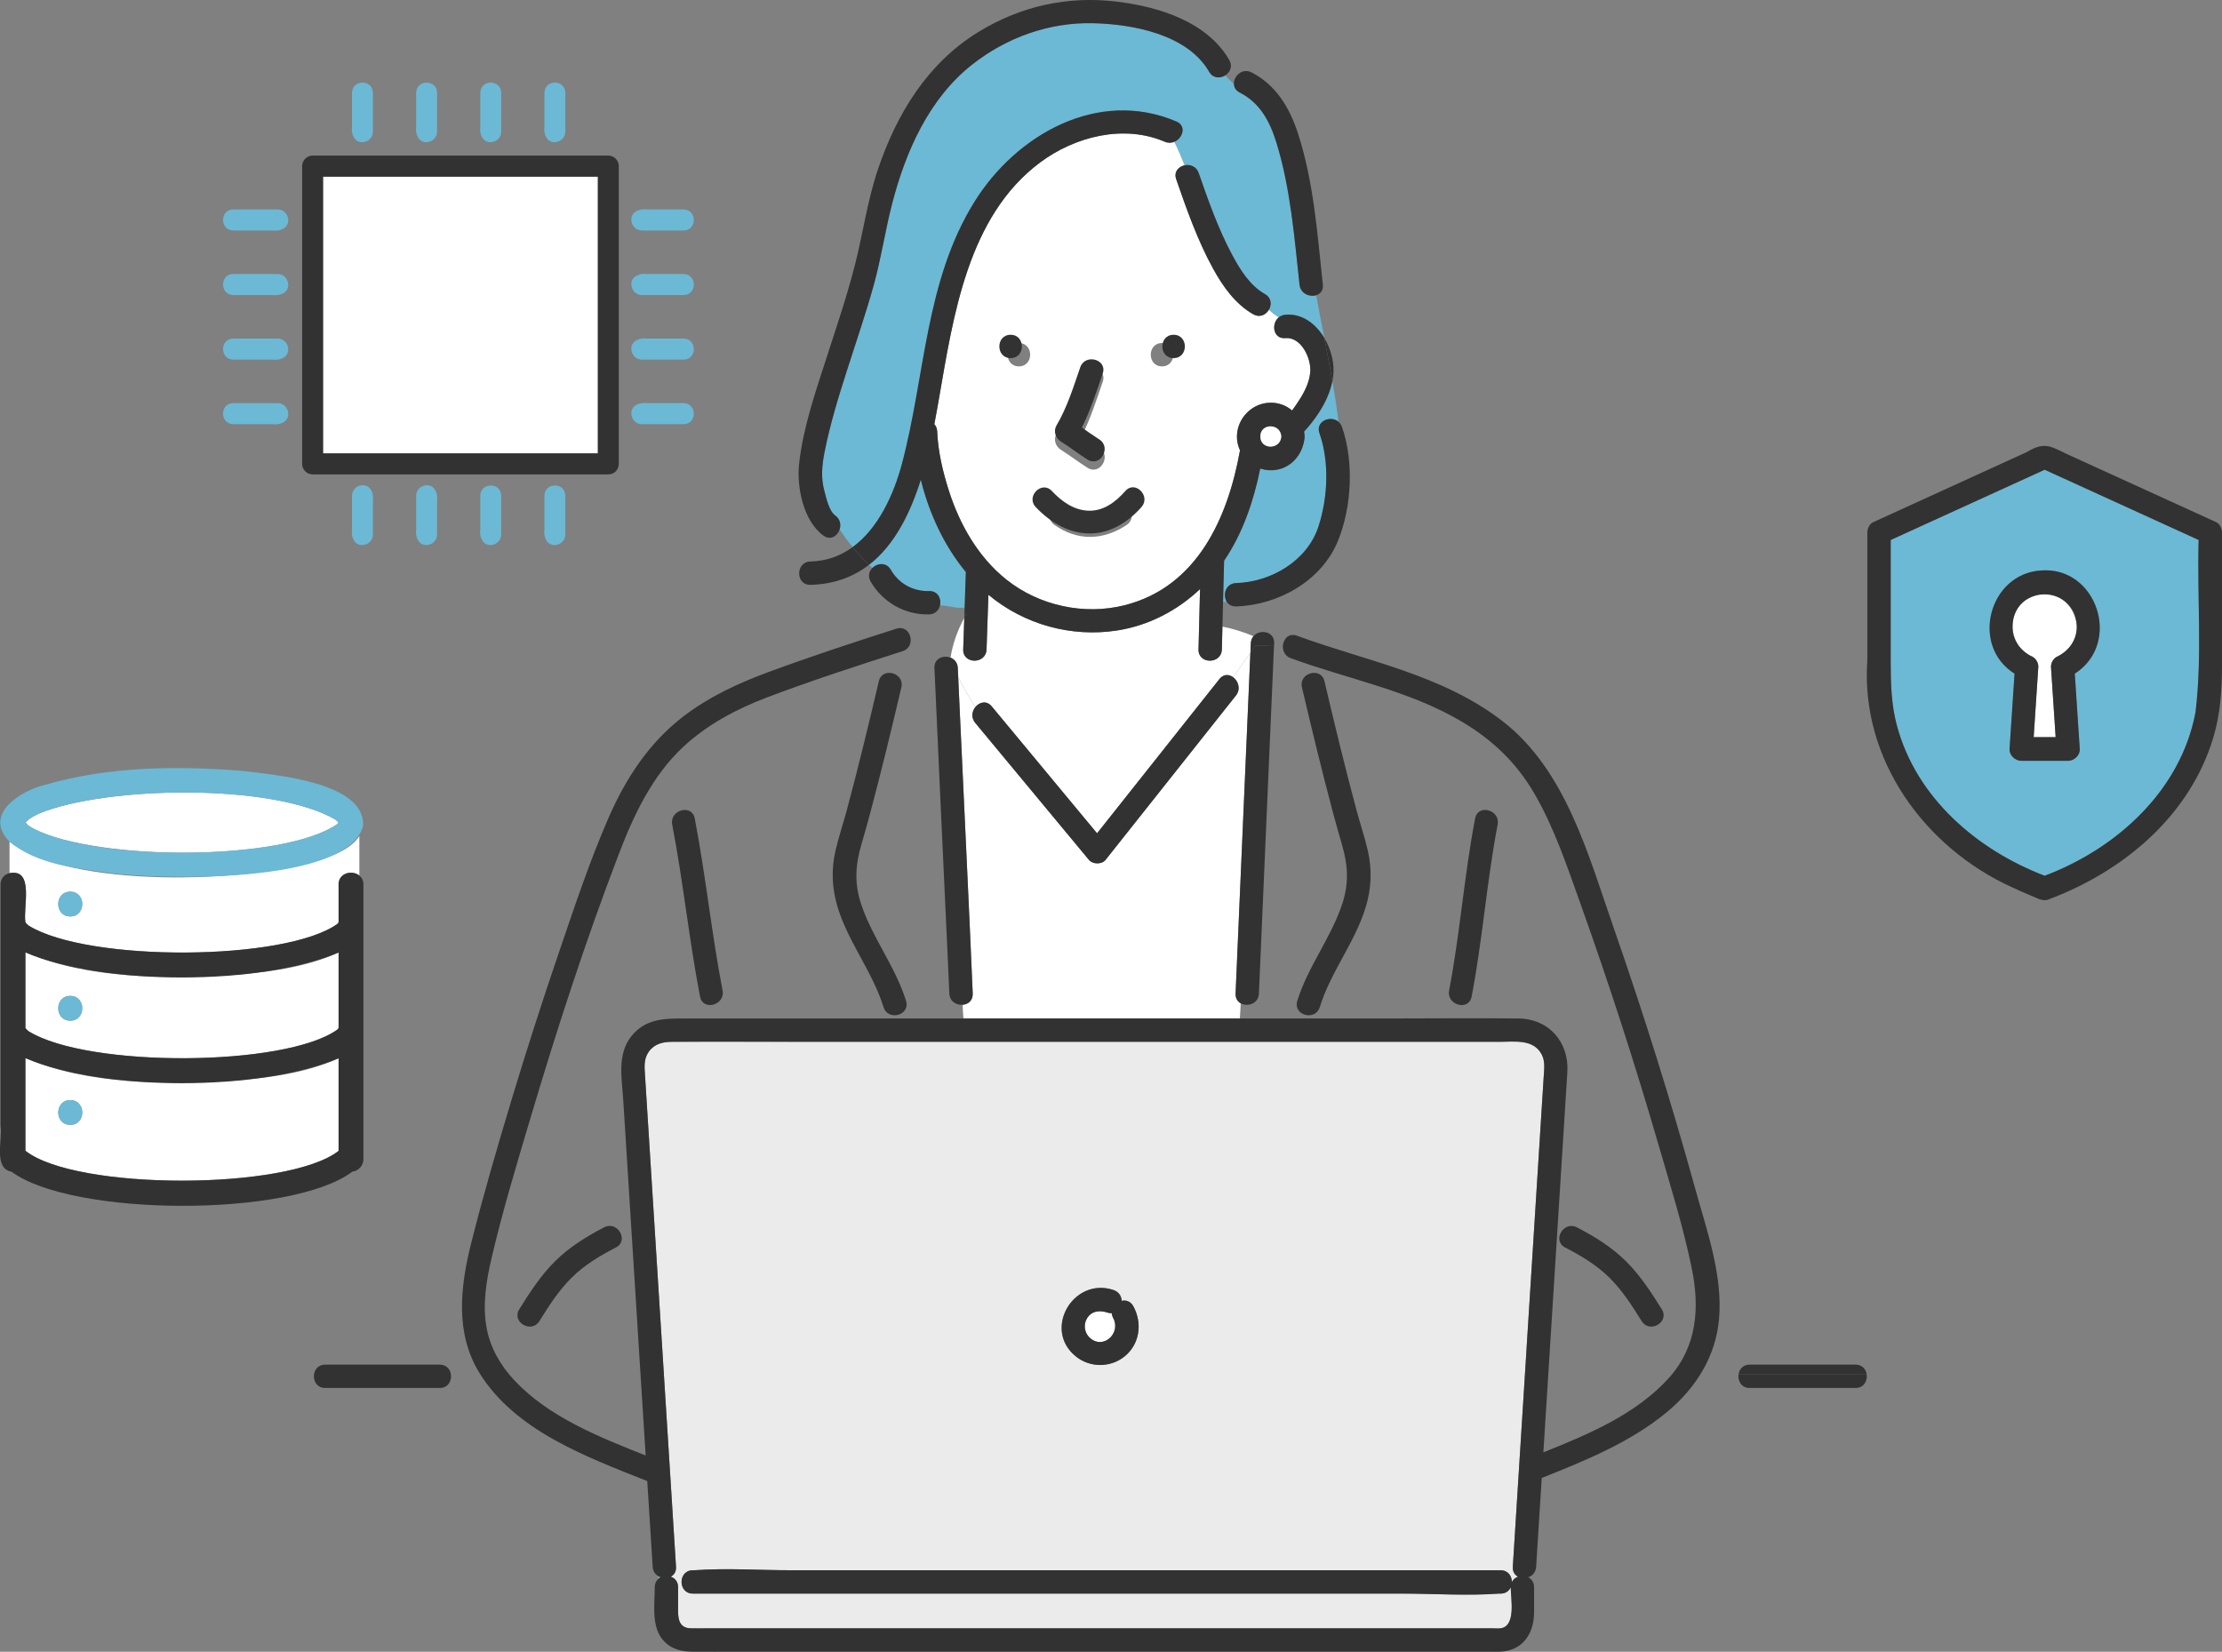
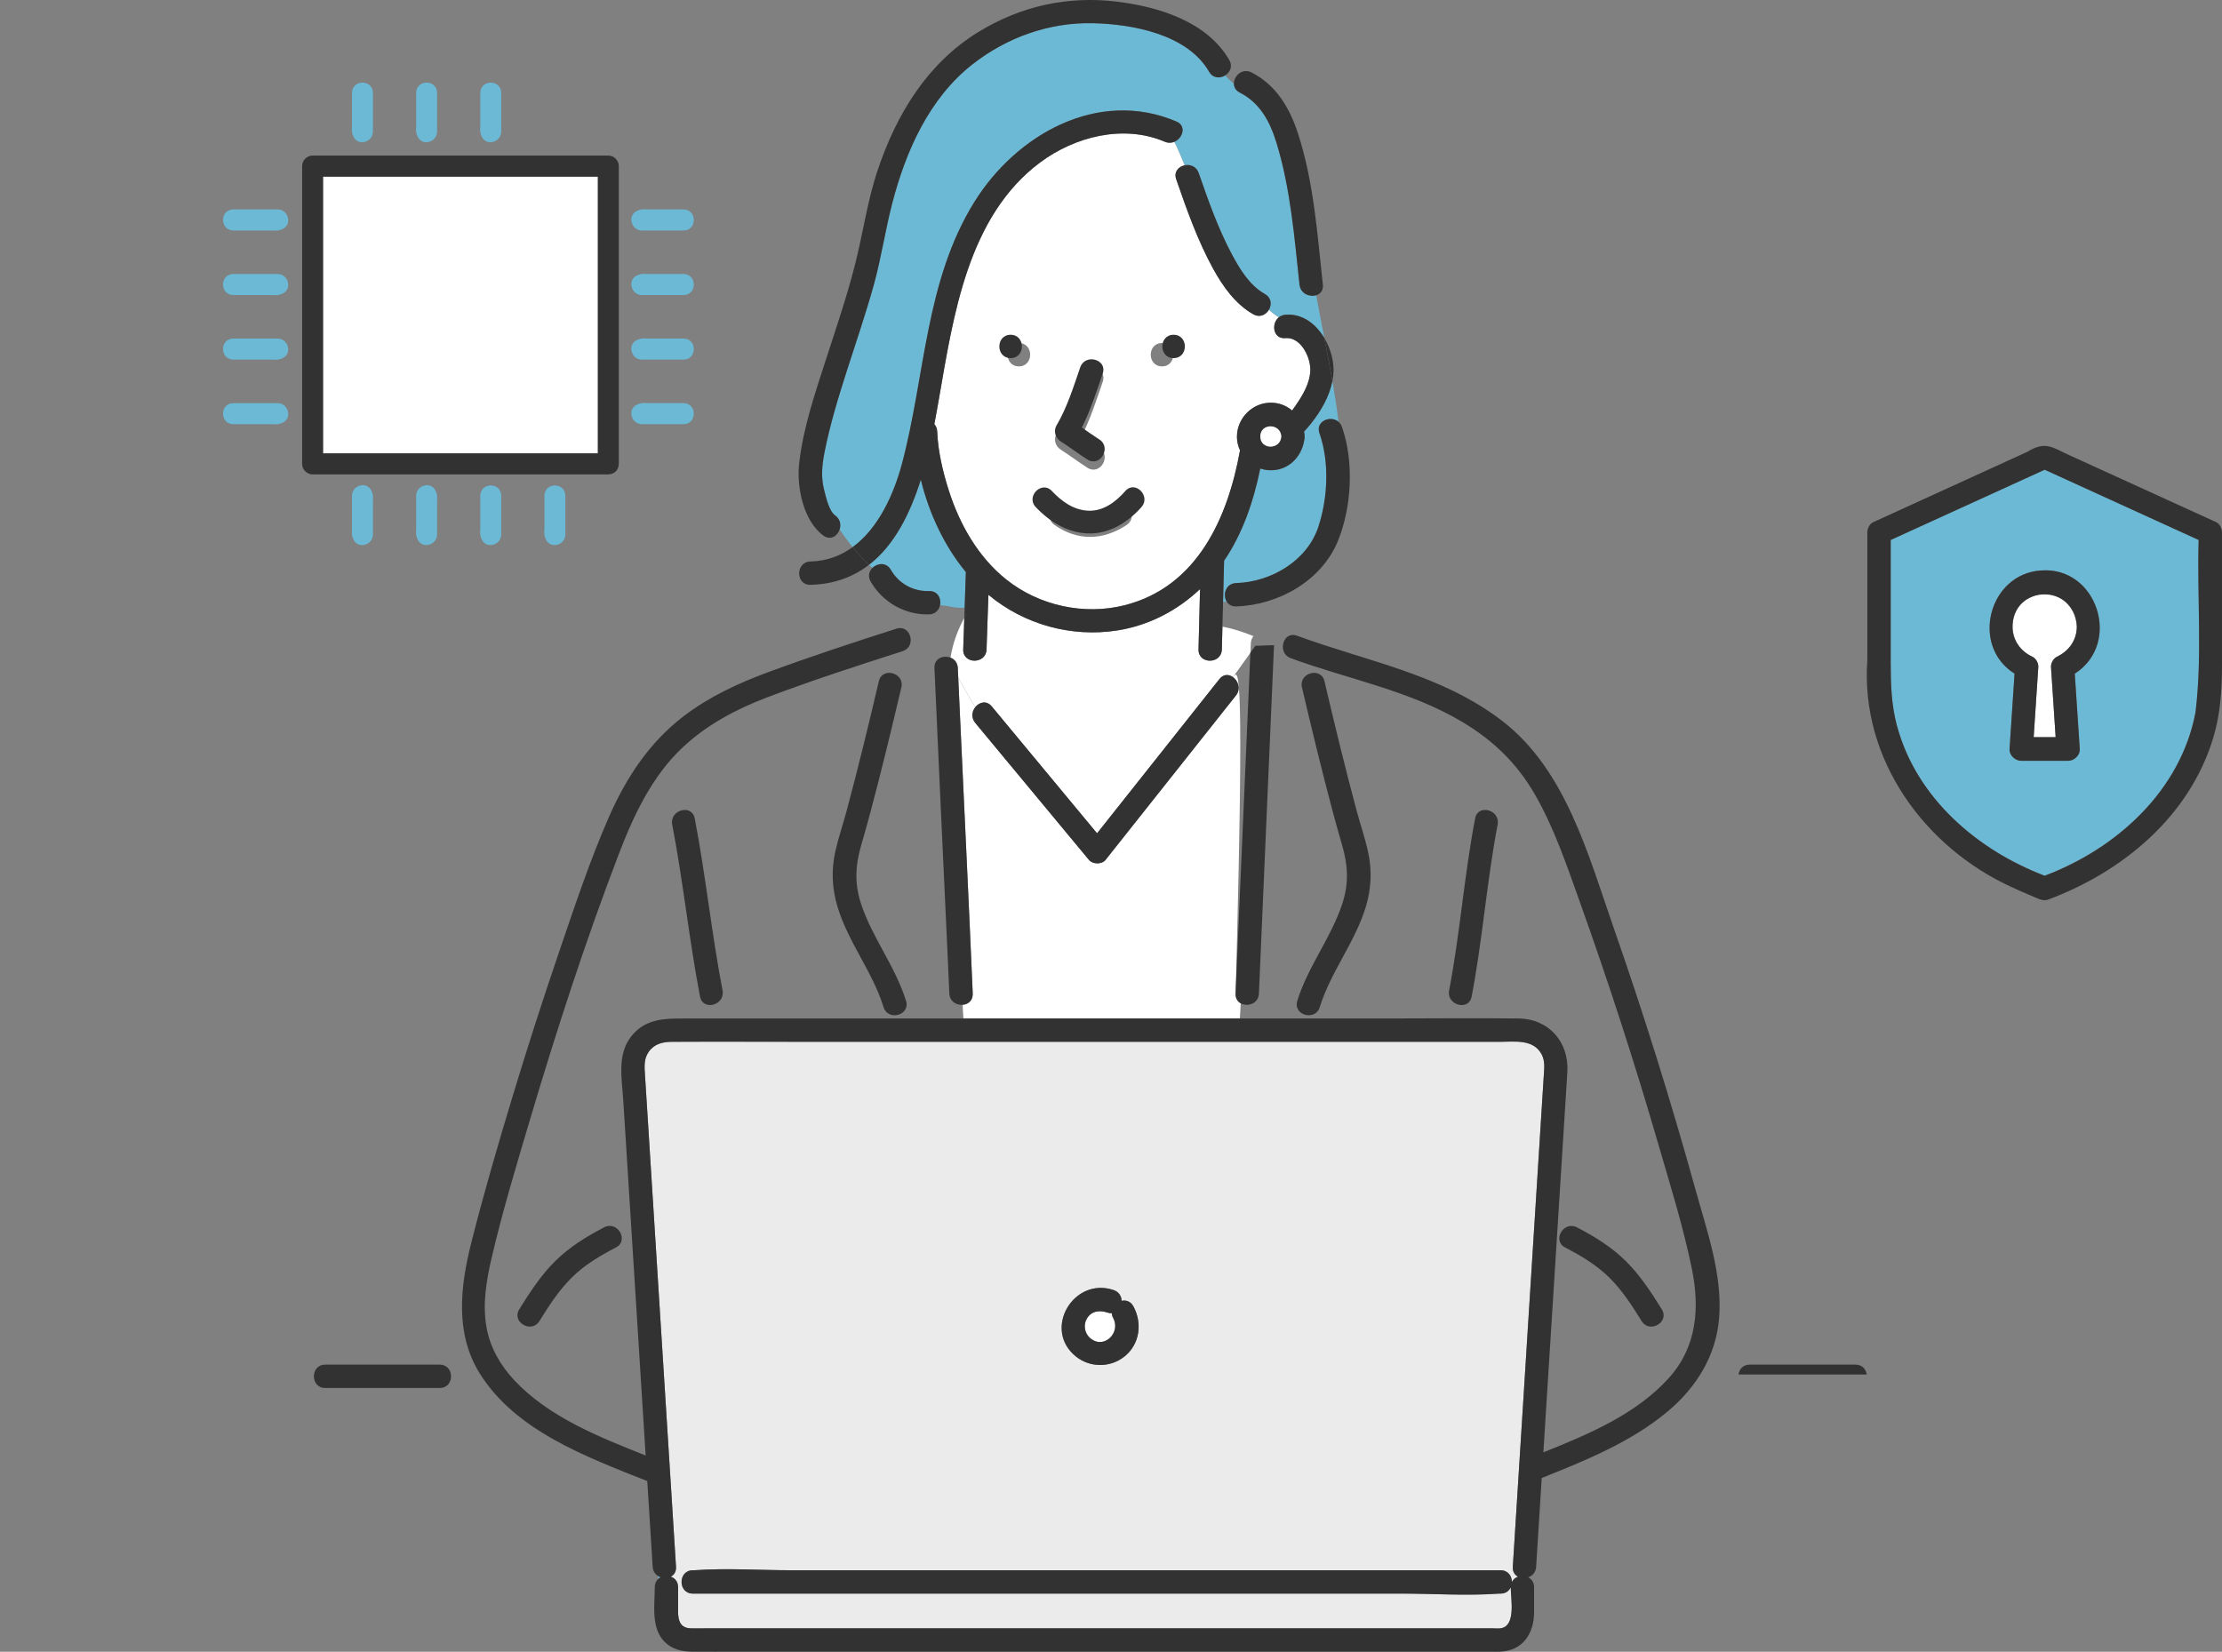
<svg xmlns="http://www.w3.org/2000/svg" width="269" height="200" viewBox="0 0 269 200" fill="none">
  <rect x="0" y="0" width="269" height="200" fill="#808080" stroke="none" />
  <g clip-path="url(#clip0_357_22638)">
    <path d="M186.63 127.657C185.628 125.792 183.388 126.146 181.616 126.146H97.793C92.309 126.146 86.825 126.115 81.341 126.146C80.249 126.151 79.219 126.382 78.536 127.353C77.904 128.25 78.025 129.239 78.089 130.251C78.281 133.319 78.477 136.383 78.669 139.451C79.335 149.981 79.997 160.513 80.662 171.043C81.055 177.265 81.448 183.49 81.839 189.712C81.877 190.305 81.6 190.704 81.207 190.909C81.698 191.081 82.091 191.508 82.091 192.183V195.112C82.091 196.237 82.358 197.118 83.606 197.164C84.174 197.185 84.744 197.164 85.312 197.164H180.712C181.015 197.164 181.344 197.203 181.644 197.164C183.573 196.926 182.898 193.576 182.893 192.194C182.695 192.628 182.286 192.959 181.665 192.959C181.608 192.959 181.552 192.954 181.498 192.959C177.586 193.244 173.545 192.959 169.625 192.959H83.876C82.055 192.959 82.057 190.133 83.876 190.133C83.932 190.133 83.989 190.138 84.043 190.133C87.955 189.848 91.995 190.133 95.915 190.133H181.665C182.579 190.133 183.034 190.847 183.029 191.559C183.185 191.238 183.46 191.022 183.776 190.912C183.383 190.706 183.106 190.311 183.144 189.717C183.172 189.257 183.203 188.795 183.232 188.335C183.761 179.937 184.29 171.539 184.819 163.141C185.433 153.41 186.047 143.679 186.661 133.948L186.892 130.295C186.948 129.398 187.079 128.491 186.632 127.659L186.63 127.657ZM134.815 156.205C135.473 156.426 135.768 156.963 135.786 157.508C136.307 157.39 136.872 157.557 137.206 158.17C138.319 160.215 137.99 162.753 136.128 164.249C134.425 165.618 131.959 165.618 130.253 164.249C126.171 160.968 129.96 154.561 134.815 156.203V156.205Z" fill="#EBEBEB" />
    <path d="M79.977 190.984C79.869 190.945 79.764 190.894 79.666 190.832C79.671 190.945 79.681 191.061 79.692 191.174C79.779 191.097 79.874 191.032 79.977 190.981V190.984Z" fill="#6BB9D5" />
    <path d="M111.477 58.078C110.195 62.163 108.287 66.008 105.207 68.385C105.343 68.513 105.479 68.642 105.621 68.765C106.217 68.174 107.303 68.048 107.845 68.988C108.819 70.674 110.537 71.619 112.479 71.568C113.535 71.539 113.974 72.477 113.807 73.279C114.791 73.343 115.852 73.713 116.784 73.564C116.833 72.13 116.882 70.697 116.93 69.263C114.313 66.098 112.471 62.142 111.48 58.078H111.477Z" fill="#6BB9D5" />
    <path d="M157.866 52.266C157.871 52.294 157.879 52.325 157.881 52.353C157.925 52.499 157.948 52.666 157.938 52.851C157.948 53.036 157.925 53.203 157.881 53.35C157.55 55.392 155.891 57.026 153.699 56.936C153.309 56.921 152.931 56.846 152.572 56.725C151.763 60.682 150.46 64.548 148.192 67.895C148.151 69.555 148.108 71.212 148.066 72.871C148.215 72.871 148.364 72.869 148.513 72.864C147.994 72.049 148.377 70.641 149.651 70.603C153.879 70.474 158.261 67.916 159.618 63.757C160.756 60.27 160.961 55.944 159.738 52.451C159.23 50.999 161.089 50.249 162.045 51.071C161.847 49.43 161.59 47.788 161.305 46.147C160.935 48.017 159.939 49.735 158.767 51.22C158.485 51.577 158.187 51.932 157.871 52.268L157.866 52.266Z" fill="#6BB9D5" />
    <path d="M160.322 40.915C159.986 39.191 159.652 37.468 159.346 35.744C158.55 35.993 157.44 35.562 157.322 34.465C156.705 28.756 156.233 22.825 154.54 17.309C153.726 14.658 152.519 12.446 150.091 11.208C149.603 10.959 149.393 10.566 149.38 10.157C148.989 9.828 148.637 9.489 148.329 9.127C147.715 9.515 146.844 9.497 146.377 8.688C143.754 4.146 137.104 2.918 132.316 2.81C127.012 2.692 121.903 4.518 117.721 7.794C112.481 11.896 109.65 18.308 108.017 24.605C107.161 27.906 106.678 31.277 105.761 34.567C104.796 38.035 103.627 41.442 102.527 44.869C101.487 48.113 100.49 51.384 99.823 54.728C99.501 56.347 99.365 57.822 99.792 59.419C100.013 60.246 100.349 61.862 101.112 62.415C101.721 62.857 101.829 63.537 101.644 64.108C102.137 64.845 102.661 65.559 103.221 66.245C106.344 63.971 108.207 59.851 109.188 56.17C112.026 45.537 111.99 34.033 117.975 24.425C123.048 16.279 132.953 10.668 142.426 14.715C143.675 15.249 143.182 16.744 142.164 17.168C142.632 18.098 143.015 19.059 143.41 20.012C144.07 19.876 144.838 20.133 145.118 20.947C146.277 24.292 147.466 27.667 149.136 30.796C150.114 32.633 151.286 34.547 153.14 35.608C153.926 36.057 153.967 36.887 153.615 37.496C153.978 37.84 154.386 38.148 154.815 38.421C155.023 38.254 155.288 38.136 155.611 38.107C157.635 37.928 159.297 39.197 160.322 40.91V40.915Z" fill="#6BB9D5" />
    <path d="M153.616 37.502C153.416 37.849 153.092 38.124 152.704 38.216C153.742 39.873 154.751 41.538 156.786 41.743C154.751 41.54 153.744 39.873 152.704 38.216C152.401 38.288 152.062 38.252 151.715 38.052C149.542 36.811 148.047 34.686 146.863 32.536C144.983 29.117 143.667 25.379 142.393 21.703C142.08 20.799 142.681 20.169 143.411 20.018C143.015 19.062 142.635 18.104 142.165 17.174C141.821 17.318 141.417 17.338 141.001 17.161C136.01 15.029 130.125 16.534 125.913 19.678C117.144 26.222 115.412 38.28 113.671 48.291C113.501 49.265 113.319 50.298 113.113 51.359C113.314 51.58 113.445 51.875 113.46 52.248C113.558 54.655 114.133 57.095 114.868 59.4C116.178 63.51 118.42 67.453 121.829 70.176C125.797 73.346 131.263 74.531 136.182 73.277C144.947 71.042 148.648 62.706 150.117 54.534C149.878 54.02 149.742 53.453 149.747 52.856C149.763 50.634 151.607 48.762 153.842 48.762C154.851 48.762 155.735 49.119 156.423 49.707C156.752 49.27 157.024 48.854 157.197 48.589C157.888 47.534 158.522 46.326 158.625 45.047C158.758 43.395 157.525 40.772 155.609 40.942C154.122 41.073 153.865 39.195 154.813 38.429C154.384 38.16 153.975 37.851 153.613 37.505L153.616 37.502ZM123.349 44.361C121.528 44.361 121.531 41.535 123.349 41.535C125.168 41.535 125.168 44.361 123.349 44.361ZM127.904 52.512C129.18 50.357 129.961 47.837 130.775 45.476C131.366 43.765 134.094 44.505 133.501 46.226C132.751 48.397 132.019 50.688 130.976 52.767C131.672 53.249 132.363 53.745 133.079 54.2C134.613 55.171 133.195 57.617 131.654 56.641C130.549 55.942 129.517 55.143 128.412 54.444C127.77 54.038 127.505 53.185 127.906 52.51L127.904 52.512ZM136.383 63.569C133.567 65.442 130.457 65.532 127.665 63.569C126.185 62.531 127.601 60.08 129.09 61.129C131.112 62.549 132.915 62.487 134.957 61.129C136.478 60.116 137.891 62.565 136.383 63.569ZM140.678 44.361C138.856 44.361 138.859 41.535 140.678 41.535C142.496 41.535 142.496 44.361 140.678 44.361Z" fill="white" />
-     <path d="M149.586 120.307C150.166 106.55 150.793 92.796 151.379 79.039C150.678 80.023 149.976 81.004 149.273 81.988C149.902 82.445 150.251 83.427 149.624 84.218C148.959 85.055 148.296 85.893 147.631 86.731C143.033 92.529 138.435 98.329 133.835 104.127C133.391 104.687 132.286 104.669 131.836 104.127C127.246 98.594 122.654 93.063 118.063 87.529C117.537 86.892 117.665 86.129 118.074 85.621C117.336 84.46 116.638 83.257 116.006 81.991C116.073 83.507 116.142 85.022 116.214 86.538C116.73 97.795 117.282 109.049 117.763 120.307C117.799 121.159 117.198 121.612 116.543 121.663C116.561 122.215 116.581 122.773 116.64 123.32H150.102L150.208 121.483C149.83 121.273 149.565 120.879 149.591 120.307H149.586Z" fill="white" />
+     <path d="M149.586 120.307C150.678 80.023 149.976 81.004 149.273 81.988C149.902 82.445 150.251 83.427 149.624 84.218C148.959 85.055 148.296 85.893 147.631 86.731C143.033 92.529 138.435 98.329 133.835 104.127C133.391 104.687 132.286 104.669 131.836 104.127C127.246 98.594 122.654 93.063 118.063 87.529C117.537 86.892 117.665 86.129 118.074 85.621C117.336 84.46 116.638 83.257 116.006 81.991C116.073 83.507 116.142 85.022 116.214 86.538C116.73 97.795 117.282 109.049 117.763 120.307C117.799 121.159 117.198 121.612 116.543 121.663C116.561 122.215 116.581 122.773 116.64 123.32H150.102L150.208 121.483C149.83 121.273 149.565 120.879 149.591 120.307H149.586Z" fill="white" />
    <path d="M147.989 75.869C147.966 76.788 147.943 77.711 147.92 78.63C147.873 80.449 145.048 80.449 145.094 78.63C145.156 76.195 145.217 73.76 145.279 71.324C142.525 73.929 139.073 75.738 135.259 76.334C129.698 77.202 123.98 75.62 119.659 72.015C119.585 74.219 119.51 76.426 119.433 78.63C119.372 80.447 116.546 80.449 116.608 78.63C116.651 77.359 116.695 76.085 116.739 74.813C115.904 76.367 115.334 77.942 115.074 79.627C115.547 79.812 115.927 80.228 115.955 80.876C115.971 81.246 115.989 81.615 116.007 81.988C116.641 83.254 117.337 84.457 118.074 85.618C118.557 85.014 119.431 84.77 120.063 85.531C124.314 90.653 128.565 95.775 132.813 100.898C133.152 100.471 133.491 100.042 133.831 99.616C138.428 93.818 143.026 88.017 147.627 82.219C148.123 81.595 148.783 81.631 149.273 81.988C149.975 81.004 150.678 80.023 151.38 79.039C151.395 78.656 151.413 78.271 151.428 77.888C151.444 77.531 151.565 77.246 151.75 77.03C150.535 76.526 149.296 76.126 147.992 75.871L147.989 75.869Z" fill="white" />
    <path d="M73.139 148.608C70.994 149.72 68.926 151.002 67.203 152.71C65.476 154.421 64.135 156.484 62.861 158.537C61.898 160.086 64.341 161.506 65.302 159.963C66.455 158.105 67.642 156.256 69.201 154.706C70.757 153.16 72.63 152.05 74.567 151.046C76.183 150.208 74.754 147.77 73.141 148.605L73.139 148.608Z" fill="#323232" />
    <path d="M81.379 99.839C82.71 106.752 83.419 113.765 84.749 120.678C85.094 122.461 87.816 121.705 87.475 119.928C86.144 113.015 85.435 106.001 84.105 99.088C83.76 97.306 81.038 98.061 81.379 99.839Z" fill="#323232" />
    <path d="M205.235 143.949C202.286 133.311 198.991 122.77 195.356 112.348C192.299 103.586 189.579 93.253 181.902 87.322C174.565 81.654 165.526 80.098 157.016 76.974C156.033 76.612 155.372 77.364 155.311 78.184C155.265 78.79 155.545 79.432 156.266 79.697C163.215 82.248 170.646 83.597 177.054 87.429C180.743 89.636 183.615 92.393 185.778 96.125C188.154 100.23 189.672 104.78 191.264 109.227C194.737 118.932 197.915 128.746 200.791 138.644C202.222 143.571 203.774 148.532 204.806 153.559C205.79 158.34 205.451 163.026 202.086 166.794C198.141 171.21 192.323 173.666 186.844 175.852C186.959 174.029 187.072 172.207 187.188 170.383C187.861 159.717 188.534 149.051 189.207 138.384C189.387 135.533 189.566 132.681 189.746 129.83C189.975 126.208 187.54 123.364 183.836 123.32C178.467 123.258 173.094 123.32 167.725 123.32H150.099H116.637C116.694 123.834 116.784 124.337 116.945 124.82C116.786 124.34 116.694 123.834 116.637 123.32H82.954C80.506 123.32 78.138 123.305 76.417 125.488C74.686 127.685 75.284 130.595 75.449 133.175C76.06 142.883 76.674 152.588 77.285 162.296C77.578 166.943 77.871 171.591 78.164 176.235C72.538 174 66.428 171.583 62.251 167.113C60.594 165.34 59.364 163.216 58.914 160.811C58.383 157.973 58.876 155.041 59.526 152.267C60.825 146.713 62.482 141.221 64.106 135.754C67.34 124.867 70.853 114.015 74.917 103.406C76.725 98.681 78.942 93.957 82.692 90.453C85.572 87.761 89.114 85.87 92.779 84.475C98.204 82.412 103.742 80.619 109.27 78.847C110.244 78.533 110.434 77.529 110.1 76.812C109.843 76.26 109.275 75.879 108.52 76.121C103.334 77.783 98.153 79.484 93.044 81.369C89.386 82.721 85.87 84.344 82.751 86.728C78.595 89.906 75.772 94.222 73.694 98.974C71.354 104.328 69.51 109.923 67.622 115.449C65.647 121.234 63.777 127.053 62.01 132.905C60.252 138.731 58.537 144.586 57.052 150.489C55.724 155.771 55.054 161.441 58.074 166.291C62.41 173.258 71.005 176.402 78.274 179.3C78.302 179.313 78.331 179.321 78.359 179.328C78.546 182.311 78.734 185.296 78.924 188.278C78.955 188.756 78.983 189.232 79.014 189.709C79.047 190.236 79.312 190.608 79.666 190.829C79.764 190.891 79.869 190.942 79.977 190.981C79.874 191.032 79.779 191.097 79.692 191.174C79.731 191.567 79.797 191.962 79.931 192.355C79.8 191.962 79.731 191.567 79.692 191.174C79.435 191.4 79.266 191.736 79.266 192.183C79.266 194.336 78.783 197.123 80.458 198.798C81.37 199.71 82.549 199.98 83.779 199.99C85.657 200.008 87.532 199.99 89.409 199.99H180.383C180.794 199.99 181.208 200.008 181.616 199.99C184.357 199.875 185.719 197.771 185.719 195.225V192.186C185.719 191.59 185.413 191.189 185.005 190.984C185.508 190.811 185.927 190.388 185.968 189.714C186.194 186.128 186.42 182.542 186.646 178.956C191.966 176.836 197.493 174.594 201.901 170.894C205.346 168.004 207.729 164.202 208.115 159.663C208.564 154.376 206.625 148.971 205.233 143.949H205.235ZM184.82 163.139C184.29 171.537 183.761 179.935 183.232 188.332C183.204 188.792 183.173 189.255 183.145 189.714C183.106 190.308 183.384 190.706 183.777 190.909C183.461 191.02 183.186 191.238 183.029 191.556C183.034 190.845 182.58 190.131 181.665 190.131H95.916C91.996 190.131 87.956 189.846 84.043 190.131C83.99 190.136 83.933 190.131 83.876 190.131C82.058 190.131 82.055 192.956 83.876 192.956H169.626C173.546 192.956 177.586 193.242 181.498 192.956C181.552 192.951 181.609 192.956 181.665 192.956C182.287 192.956 182.695 192.625 182.893 192.191C182.896 193.576 183.574 196.923 181.645 197.162C181.344 197.2 181.015 197.162 180.712 197.162H85.312C84.745 197.162 84.172 197.182 83.607 197.162C82.356 197.116 82.091 196.237 82.091 195.109V192.181C82.091 191.502 81.698 191.079 81.208 190.906C81.601 190.701 81.878 190.305 81.84 189.709C81.447 183.487 81.053 177.263 80.663 171.041C79.998 160.511 79.335 149.978 78.67 139.448C78.477 136.381 78.282 133.316 78.089 130.249C78.025 129.236 77.904 128.247 78.536 127.351C79.219 126.38 80.249 126.151 81.341 126.143C86.825 126.113 92.309 126.143 97.793 126.143H181.616C183.389 126.143 185.629 125.786 186.63 127.654C187.077 128.486 186.946 129.393 186.89 130.29L186.659 133.943C186.045 143.674 185.431 153.405 184.817 163.136L184.82 163.139Z" fill="#323232" />
    <path d="M189.478 151.049C191.415 152.053 193.288 153.166 194.844 154.71C196.403 156.256 197.59 158.108 198.743 159.966C199.702 161.507 202.147 160.089 201.184 158.54C199.907 156.485 198.566 154.425 196.843 152.714C195.119 151.003 193.049 149.721 190.906 148.611C189.293 147.776 187.863 150.214 189.481 151.052L189.478 151.049Z" fill="#323232" />
    <path d="M178.159 120.678C179.485 113.773 179.986 106.744 181.308 99.839C181.65 98.061 178.927 97.301 178.583 99.089C177.258 105.994 176.757 113.023 175.434 119.928C175.092 121.706 177.815 122.466 178.159 120.678Z" fill="#323232" />
    <path d="M134.769 159.599C134.659 159.398 134.602 159.198 134.59 159.008C134.428 159.016 134.253 158.992 134.066 158.931C133.123 158.612 132.124 158.73 131.579 159.66C131.122 160.441 131.299 161.459 131.993 162.042C133.649 163.434 135.73 161.369 134.769 159.599Z" fill="white" />
    <path d="M135.789 157.506C135.768 156.962 135.473 156.425 134.818 156.204C129.966 154.562 126.177 160.972 130.256 164.25C131.959 165.619 134.425 165.619 136.131 164.25C137.993 162.755 138.322 160.216 137.209 158.172C136.875 157.558 136.31 157.391 135.789 157.509V157.506ZM131.992 162.038C131.299 161.457 131.122 160.437 131.579 159.656C132.123 158.727 133.123 158.608 134.065 158.927C134.253 158.991 134.428 159.012 134.589 159.004C134.605 159.194 134.661 159.392 134.769 159.595C135.73 161.365 133.652 163.428 131.992 162.038Z" fill="#323232" />
    <path d="M149.272 81.989C148.764 82.703 148.253 83.417 147.744 84.131C148.255 83.417 148.764 82.703 149.272 81.989C148.782 81.631 148.122 81.596 147.626 82.22C143.028 88.018 138.43 93.819 133.83 99.617C133.491 100.043 133.152 100.472 132.812 100.899C128.561 95.776 124.31 90.654 120.062 85.531C119.43 84.771 118.556 85.015 118.074 85.618C117.665 86.127 117.534 86.893 118.063 87.527C122.653 93.061 127.246 98.592 131.836 104.125C132.286 104.667 133.39 104.685 133.835 104.125C138.433 98.327 143.031 92.526 147.631 86.728C148.296 85.891 148.959 85.053 149.624 84.216C150.251 83.424 149.902 82.443 149.272 81.986V81.989Z" fill="#323232" />
    <path d="M151.978 78.193C151.778 78.476 151.575 78.756 151.374 79.038C150.791 92.795 150.165 106.549 149.581 120.306C149.558 120.879 149.823 121.272 150.198 121.482C151.015 121.94 152.353 121.547 152.407 120.306C153 106.243 153.643 92.183 154.238 78.121C153.46 78.121 152.684 78.191 151.975 78.191L151.978 78.193Z" fill="#323232" />
-     <path d="M154.243 78.123C154.246 78.044 154.251 77.966 154.253 77.887C154.315 76.425 152.501 76.143 151.749 77.029C152.396 77.299 153.036 77.591 153.678 77.913C153.038 77.591 152.396 77.299 151.749 77.029C151.564 77.245 151.443 77.53 151.428 77.887C151.412 78.27 151.394 78.655 151.379 79.038C151.579 78.755 151.782 78.475 151.983 78.193C152.689 78.193 153.467 78.121 154.246 78.123H154.243Z" fill="#323232" />
    <path d="M117.759 120.306C117.281 109.049 116.726 97.792 116.21 86.537C116.14 85.022 116.071 83.506 116.002 81.99C115.84 81.669 115.678 81.351 115.526 81.019C115.678 81.348 115.84 81.669 116.002 81.99C115.986 81.62 115.968 81.25 115.95 80.878C115.922 80.231 115.542 79.814 115.069 79.629C114.905 80.701 114.861 81.813 114.961 82.997C114.864 81.813 114.905 80.698 115.069 79.629C114.222 79.295 113.073 79.709 113.125 80.878C113.613 92.125 114.157 103.369 114.674 114.616C114.761 116.512 114.851 118.41 114.93 120.306C114.972 121.269 115.788 121.724 116.536 121.662C116.513 120.902 116.492 120.152 116.374 119.451C116.492 120.152 116.51 120.905 116.536 121.662C117.193 121.611 117.795 121.159 117.756 120.306H117.759Z" fill="#323232" />
    <path d="M130.775 44.476C129.961 46.837 129.18 49.357 127.903 51.512C127.505 52.185 127.767 53.038 128.409 53.447C129.514 54.145 130.547 54.944 131.651 55.643C133.192 56.619 134.61 54.174 133.077 53.203C132.36 52.748 131.669 52.252 130.973 51.769C132.016 49.691 132.751 47.4 133.498 45.229C134.091 43.505 131.363 42.765 130.773 44.479L130.775 44.476Z" fill="#323232" />
    <path d="M127.334 59.444C126.114 58.152 124.168 60.103 125.385 61.394C127.043 63.15 129.184 64.485 131.653 64.588C134.255 64.695 136.522 63.282 138.192 61.394C139.361 60.068 137.421 58.114 136.244 59.444C135.049 60.795 133.552 61.947 131.653 61.832C129.911 61.724 128.491 60.672 127.334 59.444Z" fill="#333333" />
    <path d="M122.348 43.361C124.167 43.361 124.169 40.535 122.348 40.535C120.527 40.535 120.527 43.361 122.348 43.361Z" fill="#323232" />
    <path d="M142.079 43.361C143.897 43.361 143.9 40.535 142.079 40.535C140.258 40.535 140.258 43.361 142.079 43.361Z" fill="#323232" />
    <path d="M148.817 7.265C146.115 2.587 140.202 0.799 135.17 0.192C129.218 -0.524 123.518 0.747 118.407 3.897C112.255 7.689 108.545 13.803 106.277 20.533C105.019 24.264 104.495 28.132 103.537 31.934C102.56 35.811 101.263 39.597 100.035 43.397C98.7 47.528 97.218 51.813 96.743 56.152C96.432 58.978 97.254 63.09 99.689 64.855C100.549 65.477 101.387 64.904 101.646 64.108C101.266 63.54 100.904 62.957 100.559 62.366C100.904 62.957 101.266 63.538 101.646 64.108C101.831 63.538 101.723 62.857 101.114 62.415C100.351 61.862 100.015 60.249 99.794 59.419C99.37 57.824 99.504 56.35 99.825 54.729C100.49 51.381 101.487 48.114 102.53 44.869C103.629 41.442 104.795 38.036 105.764 34.568C106.681 31.279 107.161 27.906 108.019 24.605C109.653 18.309 112.486 11.897 117.723 7.794C121.905 4.519 127.014 2.692 132.318 2.81C137.109 2.918 143.757 4.146 146.379 8.688C146.847 9.497 147.717 9.513 148.331 9.127C148.912 8.76 149.264 8.03 148.819 7.262L148.817 7.265Z" fill="#323232" />
    <path d="M103.218 66.248C101.79 67.286 100.103 67.941 98.112 67.987C96.296 68.031 96.291 70.857 98.112 70.813C100.999 70.744 103.321 69.842 105.204 68.388C104.498 67.723 103.835 67.006 103.218 66.248Z" fill="#323232" />
    <path d="M116.752 74.391C116.747 74.533 116.741 74.674 116.736 74.815C116.826 74.648 116.919 74.481 117.014 74.314C116.926 74.34 116.839 74.363 116.749 74.391H116.752Z" fill="#323232" />
    <path d="M161.411 45.452C161.571 44.003 161.157 42.313 160.322 40.918C160.661 42.66 160.998 44.404 161.303 46.146C161.35 45.917 161.386 45.686 161.411 45.455V45.452Z" fill="#323232" />
    <path d="M161.301 46.143C160.998 44.401 160.661 42.657 160.319 40.915C159.294 39.202 157.633 37.933 155.608 38.112C153.81 38.272 153.795 41.097 155.608 40.938C157.525 40.769 158.76 43.392 158.624 45.043C158.519 46.323 157.887 47.53 157.196 48.586C157.024 48.851 156.752 49.267 156.423 49.703C155.734 49.115 154.851 48.758 153.841 48.758C151.609 48.758 149.762 50.631 149.747 52.853C149.742 53.449 149.88 54.017 150.117 54.531C148.647 62.702 144.943 71.039 136.182 73.274C131.26 74.53 125.797 73.343 121.828 70.173C118.419 67.45 116.177 63.504 114.867 59.396C114.132 57.094 113.557 54.651 113.459 52.244C113.444 51.872 113.31 51.576 113.113 51.355C113.318 50.294 113.5 49.264 113.67 48.288C115.412 38.279 117.14 26.221 125.912 19.675C130.125 16.533 136.01 15.028 141.001 17.158C141.417 17.335 141.82 17.314 142.164 17.17C143.184 16.747 143.674 15.251 142.426 14.717C132.953 10.671 123.048 16.282 117.975 24.428C111.99 34.035 112.026 45.539 109.188 56.172C108.206 59.851 106.342 63.974 103.221 66.248C103.84 67.005 104.5 67.722 105.206 68.387C108.286 66.011 110.192 62.163 111.476 58.081C112.47 62.145 114.31 66.101 116.927 69.266C116.878 70.7 116.829 72.133 116.781 73.566C116.77 73.841 116.763 74.119 116.752 74.394C116.84 74.365 116.927 74.342 117.017 74.317C117.086 74.196 117.153 74.078 117.225 73.957C117.153 74.078 117.084 74.196 117.017 74.317C117.464 74.183 117.911 74.06 118.355 73.957C117.908 74.06 117.461 74.183 117.017 74.317C116.922 74.484 116.829 74.65 116.74 74.817C116.696 76.089 116.652 77.363 116.609 78.635C116.547 80.454 119.372 80.451 119.434 78.635C119.509 76.431 119.583 74.224 119.66 72.02C123.981 75.622 129.698 77.207 135.26 76.338C139.074 75.742 142.526 73.934 145.28 71.329C145.218 73.764 145.157 76.2 145.095 78.635C145.049 80.454 147.874 80.454 147.92 78.635C147.944 77.715 147.967 76.793 147.99 75.873C148.016 74.874 148.041 73.875 148.067 72.873C147.206 72.875 146.343 72.78 145.483 72.264C146.343 72.78 147.206 72.878 148.067 72.873C148.108 71.213 148.152 69.556 148.193 67.897C150.463 64.549 151.763 60.683 152.572 56.727C152.932 56.848 153.31 56.922 153.7 56.938C155.894 57.028 157.55 55.394 157.882 53.351C157.925 53.205 157.949 53.038 157.938 52.853C157.949 52.668 157.925 52.504 157.882 52.355C157.877 52.326 157.871 52.296 157.866 52.267C158.182 51.931 158.483 51.574 158.763 51.219C159.934 49.737 160.931 48.016 161.301 46.145V46.143ZM152.577 52.85C152.577 51.209 155.025 51.224 155.113 52.85C155.025 54.479 152.577 54.489 152.577 52.85Z" fill="#323232" />
    <path d="M160.147 34.467C159.487 28.376 159.04 21.949 157.114 16.089C156.107 13.024 154.468 10.278 151.517 8.77C150.386 8.192 149.349 9.212 149.38 10.16C149.577 10.327 149.783 10.491 150.004 10.656C149.783 10.491 149.577 10.324 149.38 10.16C149.392 10.568 149.603 10.961 150.091 11.21C152.518 12.449 153.726 14.658 154.54 17.312C156.233 22.827 156.705 28.762 157.322 34.467C157.44 35.564 158.552 35.996 159.346 35.746C159.133 34.542 158.932 33.337 158.76 32.135C158.932 33.339 159.133 34.542 159.346 35.746C159.847 35.59 160.222 35.166 160.147 34.467Z" fill="#323232" />
    <path d="M155.113 52.85C155.026 51.224 152.578 51.209 152.578 52.85C152.578 54.492 155.026 54.479 155.113 52.85Z" fill="white" />
    <path d="M162.462 51.698C162.367 51.431 162.22 51.223 162.043 51.068C161.087 50.246 159.228 50.996 159.736 52.448C160.959 55.939 160.754 60.265 159.616 63.754C158.259 67.913 153.877 70.472 149.649 70.6C148.375 70.639 147.992 72.046 148.511 72.861C148.73 73.205 149.11 73.444 149.649 73.426C154.756 73.272 160.014 70.33 161.989 65.46C163.648 61.367 163.928 55.888 162.462 51.698Z" fill="#323232" />
    <path d="M113.803 73.278C113.42 73.253 113.05 73.273 112.703 73.389C113.05 73.273 113.423 73.253 113.803 73.278C113.972 72.477 113.53 71.539 112.475 71.567C110.533 71.619 108.812 70.674 107.841 68.988C107.299 68.048 106.212 68.176 105.616 68.765C106.495 69.546 107.44 70.247 108.463 70.846C107.438 70.247 106.492 69.546 105.616 68.765C105.213 69.163 105.033 69.777 105.401 70.414C106.855 72.934 109.562 74.47 112.475 74.393C113.238 74.373 113.679 73.862 113.803 73.278Z" fill="#323232" />
    <path d="M153.141 35.611C151.286 34.553 150.115 32.636 149.136 30.799C147.466 27.668 146.277 24.295 145.119 20.95C144.836 20.138 144.071 19.879 143.411 20.015C142.684 20.166 142.08 20.796 142.393 21.7C143.667 25.376 144.983 29.114 146.863 32.533C148.044 34.686 149.542 36.808 151.715 38.049C152.062 38.247 152.401 38.285 152.704 38.213C152.301 37.568 151.892 36.924 151.417 36.371C151.892 36.926 152.301 37.568 152.704 38.213C153.778 37.956 154.376 36.315 153.141 35.611Z" fill="#323232" />
    <path d="M105.398 98.261C106.724 93.275 107.941 88.255 109.12 83.23C109.537 81.46 106.811 80.708 106.395 82.48C105.167 87.716 103.901 92.944 102.506 98.135C102.07 99.759 101.52 101.37 101.145 103.009C100.623 105.28 100.713 107.53 101.381 109.765C102.671 114.081 105.635 117.647 106.963 121.944C107.497 123.676 110.228 122.939 109.688 121.194C108.399 117.02 105.589 113.549 104.235 109.421C103.426 106.955 103.549 104.756 104.276 102.274C104.666 100.941 105.041 99.605 105.398 98.261Z" fill="#323232" />
    <path d="M157.05 121.195C156.513 122.937 159.239 123.682 159.775 121.945C161.103 117.647 164.065 114.082 165.357 109.766C166.028 107.528 166.115 105.286 165.593 103.01C165.218 101.371 164.669 99.76 164.232 98.136C162.835 92.944 161.571 87.714 160.343 82.481C159.927 80.711 157.202 81.461 157.618 83.231C158.797 88.256 160.014 93.273 161.34 98.262C161.697 99.606 162.074 100.942 162.462 102.275C163.189 104.764 163.318 106.943 162.503 109.422C161.15 113.55 158.34 117.021 157.05 121.195Z" fill="#323232" />
    <path d="M54.589 166.426C54.505 165.8 54.055 165.234 53.241 165.234H39.365C37.546 165.234 37.544 168.06 39.365 168.06H53.241C54.245 168.06 54.695 167.2 54.589 166.426Z" fill="#323232" />
    <path d="M224.637 165.234H211.817C211.003 165.234 210.554 165.802 210.469 166.426H225.986C225.901 165.8 225.452 165.234 224.637 165.234Z" fill="#323232" />
-     <path d="M210.468 166.426C210.363 167.196 210.81 168.06 211.817 168.06H224.637C225.641 168.06 226.091 167.199 225.985 166.426H210.468Z" fill="#323232" />
  </g>
  <g clip-path="url(#clip1_357_22638)">
    <path d="M260.204 97.465C263.004 94.287 264.985 90.422 265.794 86.241C266.636 79.357 265.973 72.315 266.172 65.376C259.961 62.543 253.744 59.704 247.532 56.871C241.321 59.704 235.104 62.543 228.893 65.376V80.252C228.893 82.845 228.974 85.356 229.648 87.873C231.996 96.618 239.378 102.918 247.527 106.03C252.325 104.185 256.771 101.346 260.198 97.459L260.204 97.465ZM243.285 90.69C243.485 87.649 243.685 84.609 243.89 81.568C238.509 78.189 240.776 69.503 247.052 69.078C253.873 68.515 256.933 77.888 251.18 81.568C251.38 84.609 251.58 87.649 251.785 90.69C251.833 91.465 251.1 92.12 250.371 92.12H244.699C243.976 92.12 243.237 91.465 243.285 90.69Z" fill="#6BB9D5" />
    <path d="M243.608 107.444C244.337 107.793 245.082 108.115 245.826 108.421C246.404 108.639 247.208 109.174 247.909 108.94C256.927 105.588 265.049 98.906 267.936 89.347C268.805 86.476 268.999 83.539 268.999 80.558C268.999 75.192 268.999 69.826 268.999 64.459C268.999 63.995 268.74 63.428 268.298 63.225C262.399 60.534 256.501 57.843 250.602 55.152C248.471 54.202 247.683 53.323 245.405 54.72C239.189 57.565 232.977 60.398 226.766 63.231C226.323 63.433 226.064 64.001 226.064 64.465V79.919C225.195 91.946 233.009 102.64 243.603 107.444H243.608ZM229.647 87.879C228.973 85.357 228.892 82.851 228.892 80.258V65.382C235.103 62.549 241.32 59.71 247.532 56.877C253.743 59.71 259.96 62.549 266.171 65.382C265.972 72.315 266.63 79.357 265.794 86.246C264.029 95.723 256.188 102.798 247.532 106.041C239.377 102.929 231.995 96.624 229.653 87.884L229.647 87.879Z" fill="#323232" />
    <path d="M249.001 79.526C254.047 77.146 250.334 69.804 245.482 72.501C242.773 74.095 243.178 78.375 246.06 79.526C246.475 79.728 246.788 80.302 246.761 80.76C246.572 83.593 246.389 86.427 246.2 89.26H248.86C248.672 86.427 248.488 83.593 248.299 80.76C248.267 80.302 248.58 79.728 249.001 79.526Z" fill="white" />
    <path d="M251.78 90.689C251.58 87.649 251.381 84.608 251.176 81.567C256.928 77.888 253.869 68.515 247.047 69.077C240.771 69.503 238.505 78.188 243.885 81.567C243.685 84.608 243.486 87.649 243.28 90.689C243.232 91.459 243.971 92.12 244.694 92.12H250.366C251.095 92.12 251.829 91.465 251.78 90.689ZM248.861 89.259H246.2C246.389 86.426 246.572 83.593 246.761 80.759C246.794 80.301 246.481 79.728 246.06 79.526C244.689 78.871 243.701 77.642 243.631 76.07C243.529 70.72 251.192 70.556 251.435 75.863C251.402 77.528 250.463 78.827 249.001 79.531C248.585 79.733 248.272 80.306 248.299 80.765C248.488 83.598 248.672 86.431 248.861 89.265V89.259Z" fill="#323232" />
  </g>
  <g clip-path="url(#clip2_357_22638)">
    <path d="M27.873 118.078C19.609 118.473 10.827 118.57 3.08 115.318V124.462C3.172 124.634 3.344 124.742 3.477 124.874C10.655 129.317 34.58 129.202 40.867 124.651C40.902 124.594 40.971 124.525 40.994 124.456V115.336C36.844 117.208 32.35 117.717 27.873 118.078ZM8.505 123.586C6.569 123.586 6.569 120.586 8.505 120.586C10.442 120.586 10.442 123.586 8.505 123.586Z" fill="white" />
    <path d="M3.109 99.566C3.109 99.566 3.098 99.584 3.092 99.589C3.092 99.589 3.092 99.595 3.098 99.601C3.103 99.589 3.103 99.578 3.109 99.566Z" fill="white" />
    <path d="M38.591 104.177C29.919 106.902 8.436 107.635 1.154 101.91V105.723C4.195 105.139 2.775 109.891 3.08 111.666C3.172 111.837 3.344 111.946 3.476 112.078C10.654 116.521 34.58 116.406 40.867 111.855C40.901 111.797 40.97 111.729 40.993 111.66V107.108C40.993 105.671 42.654 105.31 43.505 106.003V101.217C42.516 102.803 40.24 103.644 38.591 104.171V104.177ZM8.505 110.967C6.568 110.967 6.568 107.967 8.505 107.967C10.442 107.967 10.442 110.967 8.505 110.967Z" fill="white" />
    <path d="M27.873 130.879C19.609 131.274 10.827 131.371 3.08 128.119V139.335C9.166 144.162 34.827 144.162 40.994 139.352V128.142C36.844 130.014 32.35 130.524 27.873 130.885V130.879ZM8.505 136.203C6.569 136.203 6.569 133.203 8.505 133.203C10.442 133.203 10.442 136.203 8.505 136.203Z" fill="white" />
    <path d="M4.132 100.404C11.983 104.234 34.218 104.366 40.868 99.763C40.897 99.717 40.943 99.66 40.971 99.608C40.873 99.454 40.718 99.35 40.592 99.225C32.96 94.81 12.862 95.165 4.73 98.503C4.149 98.801 3.5 99.07 3.098 99.608C3.121 99.665 3.167 99.717 3.201 99.768C2.954 99.379 3.264 99.803 3.368 99.906C3.603 100.112 3.868 100.255 4.132 100.41V100.404Z" fill="white" />
    <path d="M3.092 99.573C3.092 99.573 3.092 99.579 3.092 99.585C3.098 99.573 3.103 99.567 3.115 99.556C3.132 99.505 3.132 99.482 3.092 99.579V99.573Z" fill="white" />
    <path d="M3.08 99.636C3.08 99.636 3.08 99.671 3.074 99.671C3.074 99.688 3.062 99.705 3.062 99.722C3.068 99.711 3.085 99.671 3.097 99.631C3.097 99.631 3.097 99.631 3.097 99.625C3.097 99.631 3.091 99.636 3.085 99.642L3.08 99.636Z" fill="white" />
    <path d="M3.092 99.613C3.092 99.613 3.092 99.613 3.092 99.619C3.092 99.613 3.092 99.607 3.098 99.596C3.098 99.596 3.098 99.607 3.092 99.607V99.613Z" fill="white" />
    <path d="M40.988 107.107V111.659C40.965 111.728 40.902 111.796 40.862 111.854C34.603 116.388 10.678 116.526 3.471 112.077C3.333 111.94 3.166 111.836 3.074 111.665C2.77 109.878 4.189 105.138 1.149 105.722C0.563 105.871 0.063 106.329 0.063 107.113C0.063 116.84 0.063 126.562 0.063 136.29C0.339 137.933 -0.834 141.488 1.385 141.866C8.775 147.34 35.264 147.431 42.66 141.866C43.396 141.775 43.994 141.139 43.994 140.383V129.133C43.994 121.793 43.994 114.453 43.994 107.113C44.045 105.264 41.005 105.121 40.982 107.113L40.988 107.107ZM40.988 136.284V139.353C34.867 144.151 9.189 144.179 3.074 139.336V128.12C12.477 132.185 31.54 132.15 40.988 128.137V136.278V136.284ZM40.988 118.358V124.455C40.965 124.524 40.902 124.593 40.862 124.65C34.603 129.184 10.678 129.322 3.471 124.873C3.333 124.736 3.166 124.633 3.074 124.461V115.318C12.477 119.383 31.54 119.348 40.988 115.335V118.358Z" fill="#323232" />
    <path d="M13.137 105.693C19.252 106.506 42.12 107.153 43.959 99.996C44.235 94.7 33.304 93.835 29.431 93.349C21.459 92.708 13.201 92.782 5.477 95.026C2.442 95.748 -2.081 98.628 1.149 101.903C4.448 104.668 9.028 105.086 13.137 105.687V105.693ZM3.091 99.572C3.132 99.475 3.126 99.498 3.114 99.549C3.103 99.567 3.097 99.572 3.091 99.578C3.091 99.578 3.091 99.572 3.091 99.567V99.572ZM3.057 99.721C3.057 99.721 3.068 99.687 3.068 99.67C3.068 99.67 3.068 99.647 3.074 99.635C3.074 99.635 3.08 99.624 3.086 99.618C3.086 99.618 3.086 99.618 3.086 99.624C3.074 99.664 3.057 99.704 3.051 99.716L3.057 99.721ZM3.367 99.899C3.264 99.796 2.954 99.372 3.201 99.761C3.166 99.71 3.12 99.658 3.097 99.601C3.097 99.607 3.097 99.612 3.091 99.624C3.091 99.624 3.091 99.624 3.091 99.618C3.091 99.618 3.091 99.607 3.097 99.607C3.097 99.607 3.097 99.601 3.091 99.595C3.091 99.595 3.103 99.584 3.109 99.572C3.109 99.584 3.103 99.59 3.097 99.601C3.5 99.074 4.149 98.799 4.724 98.502C12.862 95.169 32.908 94.803 40.586 99.223C40.712 99.349 40.867 99.452 40.965 99.607C40.936 99.664 40.89 99.716 40.862 99.761C34.678 104.284 10.408 104.479 3.362 99.899H3.367Z" fill="#6BB9D5" />
    <path d="M8.505 107.967C6.569 107.967 6.569 110.967 8.505 110.967C10.442 110.967 10.442 107.967 8.505 107.967Z" fill="#6BB9D5" />
    <path d="M8.505 120.586C6.569 120.586 6.569 123.586 8.505 123.586C10.442 123.586 10.442 120.586 8.505 120.586Z" fill="#6BB9D5" />
    <path d="M8.505 133.203C6.569 133.203 6.569 136.203 8.505 136.203C10.442 136.203 10.442 133.203 8.505 133.203Z" fill="#6BB9D5" />
  </g>
  <g clip-path="url(#clip3_357_22638)">
    <path d="M72.38 51.747V21.391H39.109V54.896H72.38V51.747Z" fill="white" />
    <path d="M73.647 57.443C74.391 57.419 74.884 56.917 74.913 56.168C74.913 45.624 74.913 35.08 74.913 24.536C74.913 23.061 74.913 21.586 74.913 20.111C74.913 19.42 74.333 18.836 73.647 18.836C63.176 18.836 52.706 18.836 42.236 18.836C40.772 18.836 39.307 18.836 37.843 18.836C37.156 18.836 36.576 19.42 36.576 20.111C36.576 30.655 36.576 41.199 36.576 51.743C36.576 53.218 36.576 54.693 36.576 56.168C36.576 56.859 37.156 57.443 37.843 57.443C49.777 57.443 61.712 57.443 73.647 57.443ZM42.236 54.897H39.109V21.392H72.38V54.897H42.236Z" fill="#323232" />
    <path d="M42.613 11.247V15.365C42.492 16.207 42.893 17.254 43.879 17.22C44.566 17.191 45.146 16.66 45.146 15.944C45.146 14.377 45.146 12.814 45.146 11.247C45.126 9.587 42.642 9.587 42.613 11.247Z" fill="#6BB9D5" />
    <path d="M50.38 11.247V15.365C50.259 16.207 50.661 17.254 51.647 17.22C52.333 17.191 52.913 16.66 52.913 15.944C52.913 14.377 52.913 12.814 52.913 11.247C52.894 9.587 50.409 9.587 50.38 11.247Z" fill="#6BB9D5" />
    <path d="M58.144 11.247V15.365C58.023 16.207 58.424 17.254 59.41 17.22C60.097 17.191 60.677 16.66 60.677 15.944C60.677 14.377 60.677 12.814 60.677 11.247C60.657 9.587 58.173 9.587 58.144 11.247Z" fill="#6BB9D5" />
-     <path d="M65.908 11.247V15.365C65.787 16.207 66.188 17.254 67.174 17.22C67.861 17.191 68.441 16.66 68.441 15.944C68.441 14.377 68.441 12.814 68.441 11.247C68.421 9.587 65.937 9.587 65.908 11.247Z" fill="#6BB9D5" />
    <path d="M43.879 58.751C43.193 58.78 42.613 59.311 42.613 60.026V64.144C42.492 64.987 42.893 66.033 43.879 65.999C44.566 65.97 45.146 65.439 45.146 64.724V60.605C45.266 59.763 44.865 58.717 43.879 58.751Z" fill="#6BB9D5" />
    <path d="M51.647 58.751C50.96 58.78 50.38 59.311 50.38 60.026V64.144C50.259 64.987 50.661 66.033 51.647 65.999C52.333 65.97 52.913 65.439 52.913 64.724V60.605C53.034 59.763 52.633 58.717 51.647 58.751Z" fill="#6BB9D5" />
    <path d="M58.144 60.026V64.144C58.023 64.987 58.424 66.033 59.41 65.999C60.097 65.97 60.677 65.439 60.677 64.724C60.677 63.156 60.677 61.594 60.677 60.026C60.657 58.366 58.173 58.366 58.144 60.026Z" fill="#6BB9D5" />
    <path d="M65.908 60.026V64.144C65.787 64.987 66.188 66.033 67.174 65.999C67.861 65.97 68.441 65.439 68.441 64.724C68.441 63.156 68.441 61.594 68.441 60.026C68.421 58.366 65.937 58.366 65.908 60.026Z" fill="#6BB9D5" />
    <path d="M33.628 48.812H28.238C26.59 48.832 26.59 51.334 28.238 51.363C29.814 51.363 31.385 51.363 32.961 51.363C33.821 51.485 34.923 51.135 34.894 50.088C34.865 49.397 34.338 48.812 33.628 48.812Z" fill="#6BB9D5" />
    <path d="M33.628 40.994H28.238C26.59 41.014 26.59 43.516 28.238 43.545C29.814 43.545 31.385 43.545 32.961 43.545C33.821 43.667 34.923 43.316 34.894 42.27C34.865 41.578 34.338 40.994 33.628 40.994Z" fill="#6BB9D5" />
    <path d="M33.628 33.176H28.238C26.59 33.195 26.59 35.697 28.238 35.727C29.814 35.727 31.385 35.727 32.961 35.727C33.821 35.848 34.923 35.498 34.894 34.451C34.865 33.76 34.338 33.176 33.628 33.176Z" fill="#6BB9D5" />
    <path d="M33.628 25.357H28.238C26.59 25.377 26.59 27.879 28.238 27.908C29.814 27.908 31.385 27.908 32.961 27.908C33.821 28.03 34.923 27.679 34.894 26.633C34.865 25.942 34.338 25.357 33.628 25.357Z" fill="#6BB9D5" />
    <path d="M82.763 48.811H78.325C77.474 48.69 76.401 49.064 76.43 50.087C76.459 50.778 76.986 51.362 77.697 51.362C79.384 51.362 81.071 51.362 82.758 51.362C84.406 51.343 84.406 48.84 82.758 48.811H82.763Z" fill="#6BB9D5" />
    <path d="M82.763 40.993H78.325C77.474 40.871 76.401 41.246 76.43 42.268C76.459 42.959 76.986 43.544 77.697 43.544C79.384 43.544 81.071 43.544 82.758 43.544C84.406 43.524 84.406 41.022 82.758 40.993H82.763Z" fill="#6BB9D5" />
    <path d="M82.763 33.176H78.325C77.474 33.055 76.401 33.429 76.43 34.452C76.459 35.143 76.986 35.727 77.697 35.727C79.384 35.727 81.071 35.727 82.758 35.727C84.406 35.708 84.406 33.206 82.758 33.176H82.763Z" fill="#6BB9D5" />
    <path d="M82.763 25.358H78.325C77.474 25.236 76.401 25.611 76.43 26.633C76.459 27.325 76.986 27.909 77.697 27.909C79.384 27.909 81.071 27.909 82.758 27.909C84.406 27.889 84.406 25.387 82.758 25.358H82.763Z" fill="#6BB9D5" />
  </g>
  <defs>
    <clipPath id="clip0_357_22638">
      <rect width="188" height="200" fill="white" transform="translate(38)" />
    </clipPath>
    <clipPath id="clip1_357_22638">
      <rect width="43" height="55" fill="white" transform="translate(226 54)" />
    </clipPath>
    <clipPath id="clip2_357_22638">
-       <rect width="44" height="53" fill="white" transform="translate(0 93)" />
-     </clipPath>
+       </clipPath>
    <clipPath id="clip3_357_22638">
      <rect width="57" height="56" fill="white" transform="translate(27 10)" />
    </clipPath>
  </defs>
</svg>